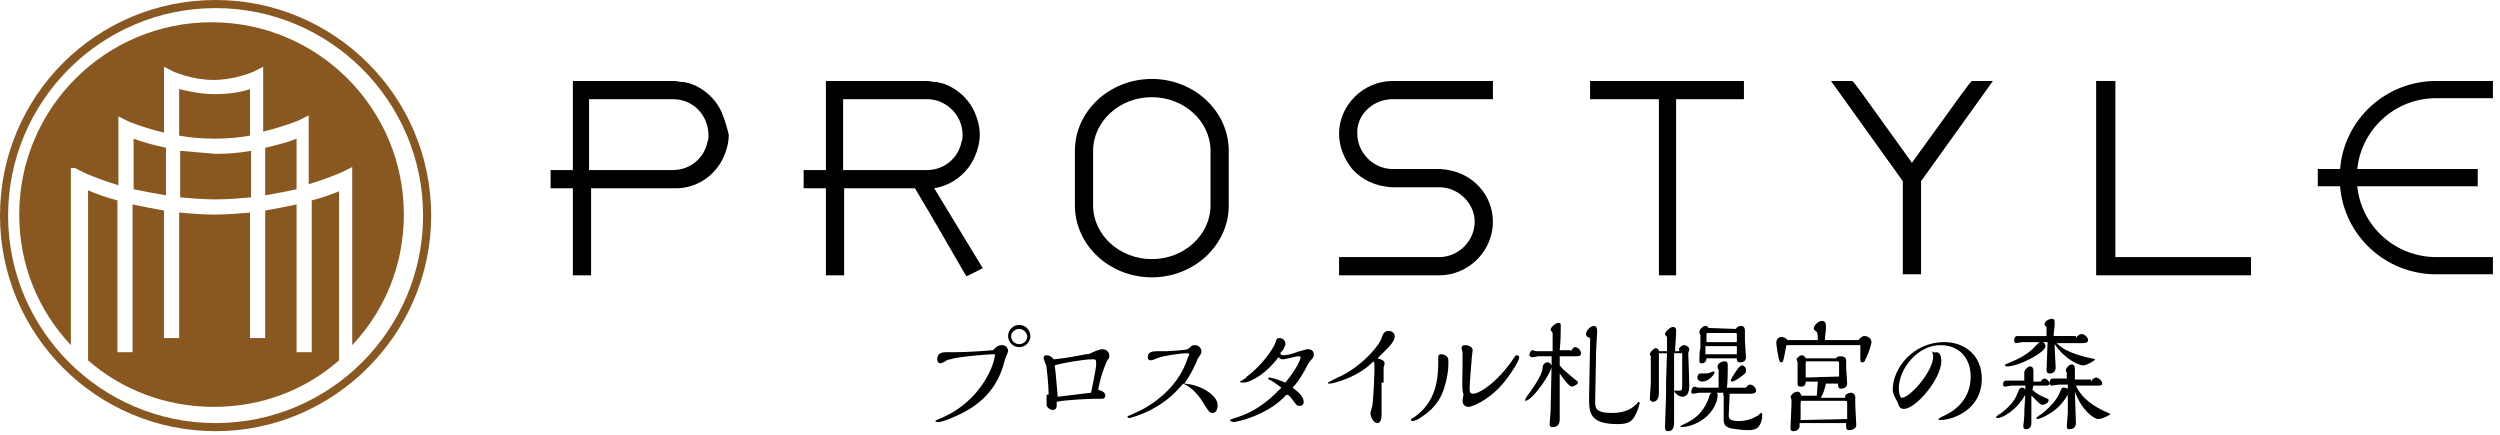
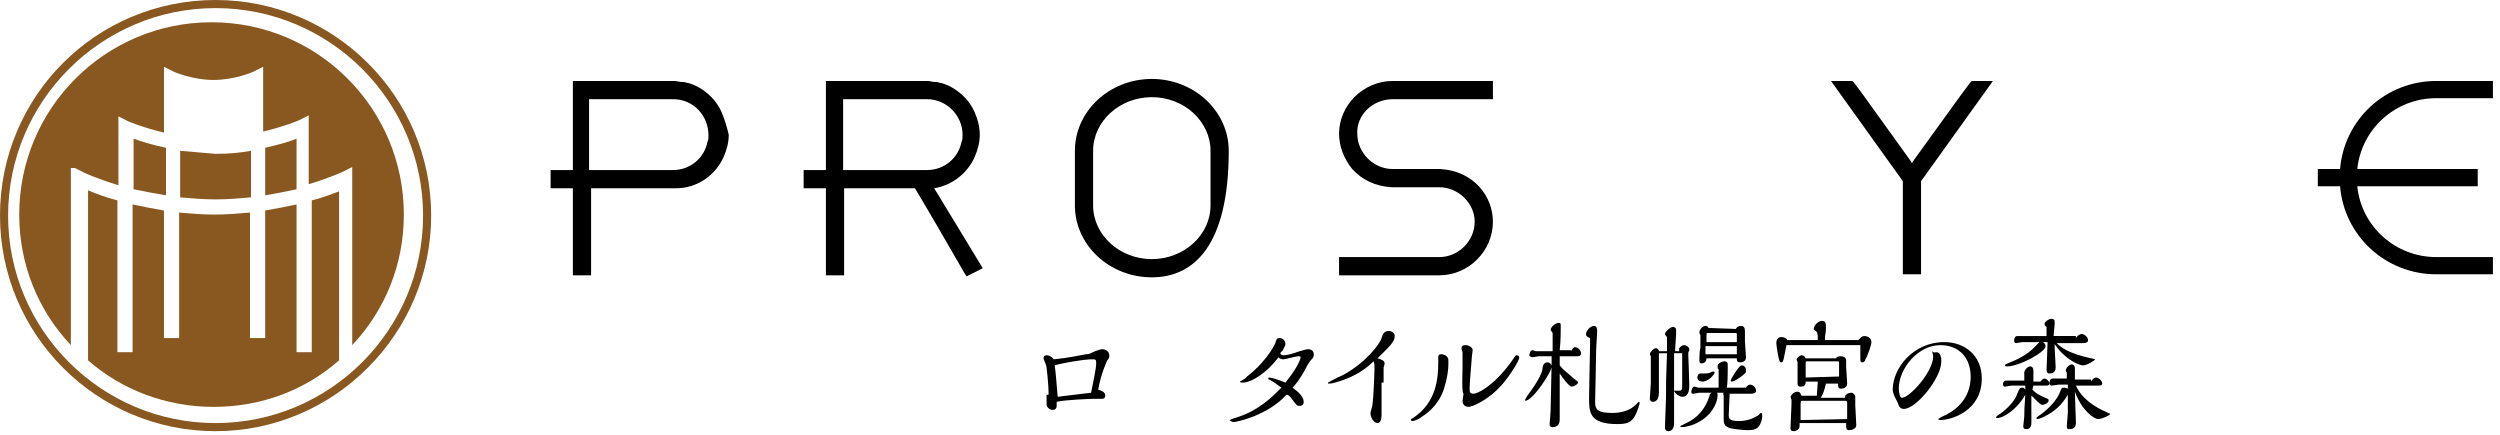
<svg xmlns="http://www.w3.org/2000/svg" version="1.1" id="Layer_1" x="0px" y="0px" viewBox="0 0 247 43" style="enable-background:new 0 0 247 43;" xml:space="preserve">
  <style type="text/css">
	.st0{fill:none;}
	.st1{fill:#895820;}
</style>
  <rect y="0" class="st0" width="246.3" height="42.7" />
  <path class="st1" d="M26.2,19.3c1.1-0.2,2.2-0.4,3.1-0.6v-5c-0.7,0.3-1.8,0.6-3.1,0.9V19.3z" />
-   <path class="st1" d="M24.7,8.8c-0.8,0.3-2.1,0.5-3.5,0.5S18.6,9,17.7,8.8v4.6c1.1,0.2,2.2,0.3,3.5,0.3c1.2,0,2.4-0.1,3.5-0.3V8.8z" />
  <path class="st1" d="M7.4,16.6l1,0.5c0,0,1.3,0.6,3.3,1.2v-6.8l1,0.5c0,0,1.4,0.6,3.5,1.1V6.6l1,0.5c0,0,1.8,0.8,3.9,0.8  S25,7.1,25,7.1l1-0.5v1.1V13c2.1-0.5,3.5-1.1,3.5-1.1l1-0.5v6.8c2-0.6,3.3-1.2,3.3-1.2l1-0.5v17.6c3.2-3.4,5.1-7.9,5.1-12.9  c0-10.5-8.5-19-19-19s-19,8.5-19,19c0,5,1.9,9.5,5.1,12.9V16.6H7.4z" />
  <path class="st1" d="M17.8,14.9v4.6c1.1,0.1,2.3,0.2,3.5,0.2s2.4-0.1,3.5-0.2v-4.6c-1.1,0.2-2.2,0.3-3.5,0.3  C20.1,15.1,18.9,15,17.8,14.9z" />
  <path class="st1" d="M16.4,19.3v-4.7C15,14.3,14,14,13.2,13.7v5C14.2,18.9,15.2,19.1,16.4,19.3z" />
  <path class="st1" d="M21.3,42.6C9.5,42.6,0,33,0,21.3C0,9.5,9.5,0,21.3,0C33,0,42.6,9.5,42.6,21.3C42.6,33,33,42.6,21.3,42.6z   M21.3,0.8C10,0.8,0.8,10,0.8,21.3S10,41.8,21.3,41.8s20.5-9.2,20.5-20.5S32.6,0.8,21.3,0.8z" />
  <path class="st1" d="M30.8,19.8v15h-1.5V20.2c-0.9,0.2-2,0.4-3.1,0.6v12.6h-1.5V21c-1.1,0.1-2.3,0.2-3.5,0.2s-2.4-0.1-3.5-0.2v12.4  h-1.5V20.8c-1.1-0.2-2.2-0.4-3.1-0.6v14.6h-1.5v-15c-1.2-0.3-2.2-0.7-2.9-1v16.8c3.3,2.9,7.7,4.6,12.4,4.6c4.8,0,9.1-1.7,12.4-4.6  V18.9C33,19.1,32,19.5,30.8,19.8z" />
-   <path d="M157.1,9.8h6.8v17.4h1.7V9.8h6.7V8h-15.2V9.8z" />
-   <path d="M209,8h-1.9v19.2h15.3v-1.8H209V8z" />
  <path d="M240.7,9.7h5.6V8h-5.6c-5,0-9.1,3.8-9.5,8.7H229v1.7h2.2c0.4,4.9,4.5,8.7,9.5,8.7h5.6v-1.7h-5.6c-4,0-7.4-3-7.8-7h11.9v-1.7  h-11.9C233.3,12.8,236.6,9.7,240.7,9.7z" />
  <path d="M194.8,8c-0.2,0.2-0.8,1-5.7,7.8l-0.2,0.3l-0.2-0.3C183.8,9,183.2,8.1,183,8h-2.1l7.1,9.9v9.2h0.9h0.9v-9.2l7.1-9.9  C196.9,8,194.8,8,194.8,8z" />
  <path d="M71.3,11.1c-0.6-1.4-1.9-2.5-3.3-2.9c-0.2,0-0.3-0.1-0.5-0.1h-0.1c-0.3,0-0.5-0.1-0.8-0.1h-0.1h-9.9v8.8h-2.2v1.8h2.2v8.6  h1.8v-8.6h8.2h0.1h0.1c2.1,0,3.9-1.3,4.7-3.1c0.3-0.7,0.5-1.4,0.5-2.2C71.8,12.5,71.6,11.8,71.3,11.1z M70,13.4c0,0.2,0,0.4-0.1,0.6  c-0.3,1.6-1.7,2.8-3.4,2.8h-0.1h-8.2v-7h8.2h0.1C68.5,9.8,70,11.4,70,13.4C70,13.3,70,13.3,70,13.4z" />
  <path d="M92.3,18.6c1.8-0.3,3.3-1.5,4-3.1c0.3-0.7,0.5-1.4,0.5-2.2s-0.2-1.5-0.5-2.2c-0.6-1.4-1.9-2.5-3.3-2.9  c-0.2,0-0.3-0.1-0.5-0.1h-0.1c-0.3,0-0.5-0.1-0.8-0.1h-0.1h-9.9v8.8h-2.2v1.8h2.2v8.6h1.8v-8.6h7c0.3,0.5,1.5,2.5,4.9,8.4l0.2,0.3  l1.6-0.8L92.3,18.6z M83.3,9.8h8.2h0.1c1.9,0,3.5,1.6,3.5,3.5c0,0,0,0,0,0.1c0,0.2,0,0.4-0.1,0.6c-0.3,1.6-1.7,2.8-3.4,2.8h-0.1  h-8.2V9.8z" />
-   <path d="M113.8,27.4c-4.2,0-7.6-3.2-7.6-7.1v-5.4c0-3.9,3.4-7.1,7.6-7.1s7.6,3.2,7.6,7.1v5.4C121.4,24.2,118,27.4,113.8,27.4z   M113.8,9.6c-3.2,0-5.8,2.4-5.8,5.3v5.4c0,2.9,2.6,5.3,5.8,5.3c3.2,0,5.8-2.4,5.8-5.3v-5.4C119.6,12,117,9.6,113.8,9.6z" />
+   <path d="M113.8,27.4c-4.2,0-7.6-3.2-7.6-7.1v-5.4c0-3.9,3.4-7.1,7.6-7.1s7.6,3.2,7.6,7.1C121.4,24.2,118,27.4,113.8,27.4z   M113.8,9.6c-3.2,0-5.8,2.4-5.8,5.3v5.4c0,2.9,2.6,5.3,5.8,5.3c3.2,0,5.8-2.4,5.8-5.3v-5.4C119.6,12,117,9.6,113.8,9.6z" />
  <path d="M137.6,9.8h9.9V8h-9.9c-2.9,0-5.3,2.4-5.3,5.2c0,1.3,0.5,2.5,1.3,3.5c1,1.1,2.3,1.7,3.9,1.8h4.7c1.9,0,3.5,1.6,3.5,3.4  c0,1.9-1.6,3.5-3.5,3.5h-9.9v1.8h9.9c2.9,0,5.3-2.4,5.3-5.3c0-1.3-0.5-2.5-1.3-3.4c-1-1.1-2.3-1.7-3.9-1.8h-4.7  c-1.9,0-3.5-1.6-3.5-3.5C134,11.4,135.6,9.8,137.6,9.8z" />
-   <path d="M99,34.1c0.4,0,0.6,0.3,0.6,0.6c0,0.1-0.3,0.7-0.3,0.8c-0.5,2-1.5,3.9-4.2,5.3c-0.6,0.3-1.9,0.9-2.4,0.9c0,0-0.3,0-0.3-0.1  c0,0,0.1-0.1,0.6-0.3c4-1.7,5.3-5.4,5.3-6.3c-1,0-4,0.3-4.4,0.5c-0.2,0-0.4,0.1-0.5,0.2c-0.2,0.1-0.4,0.2-0.5,0.2s-0.3-0.1-0.3-0.4  c0-0.6,0.4-0.7,0.9-0.7c1.3,0,2.2,0,4.6-0.2C98.4,34.3,98.6,34.1,99,34.1z M100.7,34.3c-0.6,0-1.1-0.5-1.1-1.1s0.5-1.1,1.1-1.1  s1.1,0.5,1.1,1.1C101.8,33.8,101.3,34.3,100.7,34.3z M100.7,32.5c-0.4,0-0.8,0.3-0.8,0.7s0.3,0.8,0.8,0.8c0.4,0,0.8-0.3,0.8-0.8  C101.4,32.8,101.1,32.5,100.7,32.5z" />
  <path d="M103.6,39c0-1.2-0.2-2.6-0.2-2.7c0-0.2-0.3-0.8-0.3-0.9c0-0.2,0.1-0.3,0.3-0.3c0.2,0,0.5,0.1,0.7,0.4  c0.9-0.1,1.1-0.1,3.2-0.5c0.4,0,0.4-0.1,0.9-0.3c0.3-0.1,0.5-0.2,0.7-0.2c0.4,0,0.7,0.3,0.7,0.6c0,0.2,0,0.3-0.2,0.5  c0,0-0.6,1.2-0.9,2.9c0.3,0.1,0.7,0.2,0.7,0.6c0,0,0,0.3-0.3,0.3c0,0-0.7,0-0.8,0c-0.3,0-2.9,0.1-3.7,0.3c0,0.2,0,0.3,0,0.4  c0,0.2-0.1,0.4-0.4,0.4s-0.6-0.3-0.6-0.5v-1H103.6z M108.3,36c0-0.1,0-0.1,0-0.2c0-0.3-0.1-0.3-0.4-0.3c-0.9,0-3.1,0.4-3.7,0.6  c0.1,0.5,0.2,2,0.3,3.1c1.6-0.2,2.5-0.3,3.3-0.4C107.9,38.3,108.3,36.4,108.3,36z" />
-   <path d="M120.3,40c0,0.1,0,0.8-0.5,0.8c-0.3,0-0.4-0.2-0.8-0.8c-0.5-0.9-1.2-1.7-2.1-2.1c-0.7,0.8-1.5,1.7-3.2,2.6  c-1.2,0.6-2.1,0.8-2.1,0.8c-0.1,0-0.2,0-0.2-0.1s0-0.1,0.3-0.2c1.1-0.5,1.8-0.8,3-1.8c1.8-1.5,2.4-3.1,2.6-3.7  c0-0.1,0.2-0.4,0.2-0.5s-0.3-0.1-0.3-0.1c-0.6,0-2.4,0.3-2.6,0.4c-0.6,0.2-0.7,0.3-0.9,0.3c-0.2,0-0.3-0.1-0.3-0.3  c0-0.5,0.4-0.6,0.9-0.6h0.9c0.1,0,2-0.1,2.1-0.2c0.1,0,0.3-0.2,0.4-0.3s0.3-0.1,0.4-0.1c0.3,0,0.6,0.3,0.6,0.6c0,0.2,0,0.2-0.4,0.8  c0,0.1-0.2,0.5-0.2,0.5c-0.5,1.1-0.9,1.6-1.1,1.9C118.7,38,120.3,39.1,120.3,40z" />
  <path d="M127.1,39c-1.9,2.1-5,2.7-5.2,2.7c-0.1,0-0.4-0.1-0.4-0.2c0,0,0.4-0.2,0.5-0.2c2.4-0.7,3.8-2.2,4.6-3  c-0.7-0.5-0.8-0.6-1.2-0.8c-0.1,0-0.1-0.1-0.1-0.1c0-0.1,0.1-0.1,0.1-0.1c0.2,0,0.9,0.2,1.6,0.5c1.3-1.6,1.5-2.4,1.5-2.5  s-0.1-0.1-0.2-0.1c-0.3,0-1.3,0.3-1.5,0.3c-0.1,0-0.3,0-0.5-0.2c-1,1.4-2.6,2.5-3.5,2.5c-0.1,0-0.3,0-0.3-0.1c0,0,0.6-0.3,0.7-0.5  c1.6-1.2,2.6-2.8,2.8-3.3c0.1-0.3,0.1-0.5,0.4-0.5s0.6,0.2,0.6,0.6c0,0.2-0.2,0.4-0.2,0.5s-0.3,0.3-0.3,0.4c0,0.1,0.1,0.2,0.3,0.2  c0.3,0,0.8-0.1,1.6-0.4c0.4-0.1,0.7-0.2,0.8-0.2c0.4,0,0.6,0.2,0.6,0.5c0,0.2,0,0.3-0.3,0.6c-0.2,0.2-0.5,0.8-0.6,1  c-0.5,0.9-0.9,1.4-1.2,1.7c0.4,0.3,1.1,0.8,1.1,1.4c0,0.1,0,0.4-0.4,0.4c-0.3,0-0.3-0.1-0.7-0.6C127.4,39.1,127.3,39,127.1,39  L127.1,39z" />
  <path d="M136.5,37.8c0,0.5,0,2.7,0,3.1c0,0.2,0,0.9-0.4,0.9s-0.7-0.6-0.7-1c0-0.1,0.2-0.7,0.2-0.8c0.1-0.7,0.2-3.1,0.2-3.6  c0-0.4,0-0.5-0.1-0.7c-0.5,0.5-1.6,1.5-3.8,2.1c-0.3,0.1-0.6,0.1-0.6,0.1c-0.1,0-0.1,0-0.1-0.1c0,0,1.1-0.6,1.4-0.7  c2.3-1.2,3.8-3.2,3.9-3.7c0.1-0.3,0.2-0.7,0.7-0.7c0.3,0,0.6,0.2,0.6,0.5c0,0.6-0.6,1.1-1.7,2.2c0.3,0.1,0.7,0.2,0.7,0.5  c0,0.1-0.1,0.4-0.1,0.4v1.5H136.5z" />
  <path d="M139.4,41.5c0-0.1,0-0.1,0.2-0.2c2.3-1.5,2.5-3.9,2.5-5.5c0-0.1,0-0.4,0-0.5s0-0.3,0.3-0.3s0.7,0.2,0.7,0.6  c0,0.1,0,0.3,0,0.4c0,1.2-0.5,2.6-0.5,2.6c-0.6,1.6-1.7,2.3-2.3,2.7c-0.1,0.1-0.6,0.3-0.7,0.3C139.6,41.6,139.4,41.6,139.4,41.5z   M144.5,36.1c0-0.1,0-1.3,0-1.3s-0.1-0.3-0.1-0.4c0-0.2,0.1-0.3,0.4-0.3s0.7,0.2,0.7,0.5c0,0.1-0.1,0.7-0.1,0.9  c-0.1,1.3-0.2,2.4-0.2,2.9c0,0.3,0,0.5,0.4,0.5c0.3,0,1.8-0.6,3.6-3c0.1-0.1,0.5-0.8,0.6-0.8c0,0,0.3,0,0.3,0.2c0,0.4-1,1.9-1.7,2.7  c-1.4,1.6-3,2.2-3.3,2.2c-0.2,0-0.6-0.1-0.6-0.6c0-0.1,0.1-0.6,0.1-0.7C144.4,38.9,144.5,36.7,144.5,36.1z" />
  <path d="M150.7,39.6C150.6,39.6,150.6,39.6,150.7,39.6c-0.1-0.1,0.1-0.3,0.2-0.5c1.2-1.6,1.5-2.4,1.5-2.7c0-0.2,0.1-0.6,0.5-0.6  c0.2,0,0.4,0.2,0.4,0.4C153.3,36.8,151.4,39.6,150.7,39.6z M155.2,34.7c0.1-0.1,0.2-0.4,0.4-0.4c0.3,0,0.6,0.3,0.6,0.6  s-0.2,0.3-0.5,0.3h-1.6c0,0.2,0,0.7,0,0.9c0.3,0.4,0.6,0.6,1.4,1.3c0.4,0.3,0.4,0.3,0.4,0.4c0,0.2-0.5,0.4-0.6,0.4  c-0.3,0-1-1-1.2-1.3c0,1.6,0,3.8,0,4.5c0,0.2,0,0.8-0.7,0.8c-0.1,0-0.3,0-0.3-0.3c0-0.1,0.1-1.1,0.1-1.3l0.1-4.7c0-0.3,0-0.3,0-0.7  H152c-0.1,0-0.5,0.1-0.6,0.1s-0.3-0.1-0.3-0.2c0-0.1,0.1-0.5,0.3-0.5c0.1,0,0.3,0.1,0.4,0.1h1.6c0-0.5,0-1.3,0-1.8l-0.2-0.3  c0-0.3,0.5-0.7,0.8-0.7c0.2,0,0.2,0.1,0.2,0.3c0,0,0,0.1,0,0.3s0,1.2-0.1,2.1h1.1V34.7z M156.7,33c0-0.3,0.4-0.8,0.8-0.8  c0.3,0,0.3,0.4,0.3,0.6s-0.1,1.5-0.1,1.8c0,0.9-0.1,4.4-0.1,5c0,0.7,0,1.2,1.7,1.2c0.8,0,1.7-0.2,2.3-0.8c0.1-0.1,0.3-0.3,0.3-0.3  c0.1,0,0.1,0.1,0.1,0.1c0,0.1-0.2,0.9-0.6,1.5c-0.3,0.4-0.6,0.6-1.6,0.6c-2.8,0-2.8-1.2-2.8-2.6c0-0.7,0.1-4.9,0.1-5.3  c0-0.3,0-0.4,0-0.6C156.8,33.3,156.7,33.2,156.7,33z" />
  <path d="M165.9,34.4c0.2-0.2,0.3-0.3,0.5-0.3s0.5,0.2,0.5,0.4v0.1c-0.1,0.2-0.1,0.2-0.1,0.4c0,0.1,0.1,2.5,0.1,3  c0,0.4,0,1.2-0.7,1.2c-0.3,0-0.8-0.4-0.8-0.6c0,0,0,0,0.1,0c0,0,0.3,0,0.4,0c0.3,0,0.3-0.1,0.3-0.7v-2.3c0-0.4,0-0.5,0-0.7h-0.1  h-0.7c0,0.6,0,1.1,0,1.6v1.9c0,0.5,0,2.8,0,3.3c0,0.3,0,0.9-0.6,0.9c-0.3,0-0.3-0.3-0.3-0.4c0-0.4,0.1-2.4,0.1-2.9  c0-1.5,0-1.8,0.1-4.4h-0.8c0,0.6,0,3,0,3.9c0,0.8-0.4,0.9-0.6,0.9c-0.1,0-0.3-0.1-0.3-0.3s0.1-1.3,0.1-1.5c0-0.3,0-0.8,0-1.6  c0-0.2,0-1.1,0-1.1L163,35c0-0.2,0.4-0.6,0.6-0.6c0.1,0,0.3,0.1,0.3,0.3h0.8c0-0.1,0-0.7,0-0.8s0-0.5,0-0.6c0,0-0.2-0.2-0.2-0.3  c0-0.2,0.5-0.7,0.8-0.7c0,0,0.3,0,0.3,0.3c0,0,0,0.3,0,0.4c0,0.3-0.1,1.3-0.1,1.7h0.4L165.9,34.4L165.9,34.4z M168.9,39.1  c0-0.2,0.3-0.4,0.5-0.4s0.3,0.1,0.3,0.3c0,1-0.8,2.1-1.7,2.6c-0.8,0.5-1.6,0.6-1.8,0.6c0,0-0.2,0-0.2-0.1c0,0,0.4-0.2,0.6-0.3  C167.7,41.3,168.5,40.4,168.9,39.1C168.9,39.2,168.9,39.2,168.9,39.1z M170.9,38.7c0,0.2-0.1,2.1-0.1,2.3c0,0.3,0,0.6,1,0.6  c0.7,0,1.3-0.2,1.8-0.5c0.1,0,0.3-0.3,0.4-0.3s0.1,0.1,0.1,0.1c0,0.1,0,0.2,0,0.4c-0.2,1-0.6,1.2-1.4,1.2c-0.5,0-1.3-0.1-1.8-0.2  c-0.5-0.2-0.6-0.4-0.6-0.9c0-0.3,0-2,0-2.3c0,0-0.1-0.2,0-0.3h-2.4c-0.1,0-0.5,0.1-0.6,0.1s-0.2,0-0.2-0.2c0-0.1,0.1-0.5,0.3-0.5  c0.1,0,0.3,0.1,0.4,0.1c0.1,0,1.7,0,2,0v-0.4c0-0.3,0-0.9,0-1.4c-0.1-0.1-0.1-0.1-0.1-0.3c0-0.3,0.4-0.5,0.7-0.5  c0.2,0,0.3,0.1,0.3,0.3c0,0.1,0,0.5,0,0.6c0,0.2,0,1.4-0.1,1.7h1.9c0.1-0.2,0.3-0.3,0.4-0.3c0.3,0,0.6,0.3,0.6,0.6  c0,0.2-0.2,0.3-0.5,0.3h-2.1L170.9,38.7L170.9,38.7z M169,36.8c0,0,0.2-0.1,0.3-0.1c0,0,0.1,0,0.1,0.1c0,0.2-0.6,0.9-1.2,0.9  c-0.2,0-0.5-0.1-0.5-0.4c0-0.2,0.1-0.4,0.3-0.4c0,0,0.2,0,0.3,0C168.6,36.9,168.8,36.9,169,36.8z M171.5,32.5  c0.1-0.2,0.3-0.3,0.5-0.3c0.3,0,0.4,0.2,0.4,0.5v0.2c0,0.2,0,0.3,0,0.8c0,0.2,0.1,1.4,0.1,1.6c0,0.5-0.5,0.5-0.6,0.5  c-0.3,0-0.3-0.2-0.3-0.4h-3c0,0.4-0.3,0.5-0.5,0.5s-0.2-0.2-0.2-0.3c0-0.2,0-1,0.1-1.2c0-0.4,0-1,0-1.3c-0.1-0.1-0.1-0.3-0.1-0.3  c0-0.2,0.3-0.6,0.6-0.6c0.1,0,0.2,0,0.3,0.2L171.5,32.5L171.5,32.5z M171.6,33.8V33c0-0.1-0.1-0.1-0.1-0.1h-2.8  c-0.1,0-0.1,0.1-0.1,0.2v0.7C168.6,33.8,171.6,33.8,171.6,33.8z M171.6,35v-0.8h-3.1v0.5c0,0,0,0.2,0,0.3H171.6z M172.4,36.9  c-0.2,0.2-1,0.8-1.3,0.8c0,0-0.1,0-0.1-0.1c0-0.2,0.7-1.2,0.8-1.3s0.2-0.2,0.3-0.2c0.2,0,0.4,0.2,0.4,0.4  C172.5,36.8,172.5,36.8,172.4,36.9z" />
  <path d="M183.6,33.6c0.3-0.3,0.4-0.4,0.6-0.4c0.3,0,0.7,0.2,0.7,0.6c0,0.2-0.3,1.2-0.6,1.7c0,0.1-0.1,0.3-0.3,0.3s-0.2-0.1-0.2-0.5  c0-0.2,0-1,0-1.2h-7.3c-0.3,1.5-0.3,1.7-0.5,1.7s-0.2-0.2-0.2-0.2c-0.1-0.2-0.3-1.5-0.3-1.7c0-0.4,0.2-0.6,0.5-0.6  c0.2,0,0.5,0.1,0.6,0.3h3c0-0.1,0-0.7-0.1-0.8s-0.3-0.2-0.3-0.3c0-0.4,0.5-0.8,0.8-0.8s0.4,0.2,0.4,0.5v0.3c0,0.3-0.1,0.6-0.1,1.1  C180.3,33.6,183.6,33.6,183.6,33.6z M182.3,39.1c0.2-0.3,0.6-0.3,0.6-0.3c0.2,0,0.4,0.2,0.4,0.4v0.2c0,0.1,0,0.2,0,0.6  c0,0.3,0.1,1.7,0.1,2c0,0.4-0.5,0.5-0.7,0.5c-0.3,0-0.3-0.2-0.3-0.5c0-0.1,0-0.1,0-0.2h-4.6v0.3c0,0.3-0.3,0.5-0.6,0.5  s-0.3-0.2-0.3-0.3c0-0.3,0.1-2,0.1-2.4c0-0.1,0-0.3,0-0.4l-0.1-0.3c0.2-0.4,0.5-0.5,0.7-0.5c0.3,0,0.3,0.3,0.4,0.4h1.5  c0-0.2,0.1-1.2,0.1-1.4h-1.2c0,0.2,0,0.5-0.5,0.5c-0.3,0-0.3-0.2-0.3-0.3c0-0.3,0-1.5,0-1.8c0-0.1,0-0.3,0-0.3l-0.1-0.3  c0-0.1,0.3-0.4,0.5-0.4s0.3,0.1,0.4,0.3h3c0.1-0.2,0.3-0.2,0.5-0.2s0.5,0.1,0.5,0.4c0,0.1,0,0.1,0,0.2c0,0.1,0,0.1,0,0.5  c0,0.2,0.1,1.3,0.1,1.6c0,0.4-0.4,0.5-0.6,0.5c-0.3,0-0.3-0.2-0.3-0.5h-1.2c-0.1,0.5-0.3,1.1-0.5,1.4h2.4L182.3,39.1L182.3,39.1z   M182.5,41.4v-0.2c0-0.2,0-1.2,0-1.4c0-0.1,0-0.2-0.2-0.2H178c-0.1,0-0.1,0.2-0.1,0.3v0.8c0,0.1,0,0.6,0,0.8L182.5,41.4L182.5,41.4z   M181.7,37.2c0-0.2,0-1.3,0-1.4c0-0.1-0.1-0.1-0.2-0.1h-3c-0.1,0-0.1,0.1-0.1,0.2v1c0,0,0,0.3,0,0.4L181.7,37.2L181.7,37.2z" />
  <path d="M191.3,34.8c0.5,0,0.5,0.7,0.5,0.9c0,1.7-2.5,4.7-3.7,4.7c-0.4,0-0.5-0.3-0.6-0.6c-0.1-0.2-0.2-0.4-0.3-0.6  c-0.1-0.2-0.2-0.5-0.2-0.7c0-2.1,2-4.7,5.1-4.7c2,0,3.7,1.3,3.7,3.6c0,3.2-3,4.1-4.1,4.1c0,0-0.2,0-0.2-0.1l0.3-0.2  c2.9-1.2,2.9-3.5,2.9-4c0-1.8-1.1-3.1-3-3.1c-2.2,0-4.1,2.3-4.1,4.3c0,0.3,0.1,0.9,0.3,0.9c0.8,0,3.1-2.6,3.1-4.1  c0-0.1-0.1-0.4-0.1-0.5C191.1,34.9,191.2,34.8,191.3,34.8z" />
  <path d="M200.8,38.5c0.4,0.4,0.6,0.5,1.5,0.9c0.1,0,0.1,0.1,0.1,0.2c0,0.2-0.4,0.4-0.6,0.4c-0.3,0-0.9-0.8-1.1-0.9v0.6  c0,0.3,0,1.8,0,2.1c0,0.4-0.2,0.6-0.5,0.6c-0.1,0-0.3,0-0.3-0.3c0-0.1,0.1-0.8,0.1-1c0-0.5,0-0.7,0.1-2.1c-0.9,1.6-2.3,2.3-2.7,2.3  c-0.1,0-0.2,0-0.2-0.1c0,0,0.3-0.3,0.4-0.3c1.1-0.8,1.6-1.6,1.7-2c0.2-0.4,0.2-0.6,0.5-0.6c0.2,0,0.2,0.1,0.3,0.2v-0.4h-1.4  c-0.1,0-0.5,0.1-0.6,0.1c-0.2,0-0.2-0.2-0.2-0.3s0.1-0.3,0.3-0.3c0.1,0,0.4,0,0.4,0h1.4c0-0.4,0-0.5,0-0.6c0,0,0,0,0-0.2  s0.3-0.6,0.6-0.6c0.2,0,0.3,0.2,0.3,0.4c0,0,0,0.2,0,0.3s0,0.2,0,0.8h0.7c0.1-0.1,0.2-0.3,0.4-0.3s0.5,0.3,0.5,0.5s-0.3,0.2-0.4,0.2  c-0.1,0-0.9,0-1.2,0L200.8,38.5L200.8,38.5z M205.1,33.4c0.2-0.3,0.4-0.4,0.6-0.4s0.6,0.3,0.6,0.6s-0.3,0.3-0.7,0.3  c-0.3,0-2,0-2.4,0c0.4,0.4,1.1,1,3.4,1.5c0.1,0,0.4,0.1,0.4,0.1c0,0.1-0.8,0.6-1.2,0.6S204,35.5,203,34v0.3c0,0.3,0.1,1.7,0.1,2  c0,0.6-0.5,0.6-0.6,0.6c-0.2,0-0.3-0.1-0.3-0.4c0-0.2,0.1-2.3,0.1-2.7h-0.5c0.3,0.1,0.3,0.4,0.3,0.4c0,0.6-2.6,2-3.8,2  c-0.1,0-0.2,0-0.2-0.1s0-0.1,0.5-0.3s1.7-0.7,2.5-1.6c0.3-0.3,0.3-0.3,0.4-0.4h-1.7c-0.1,0-0.5,0.1-0.6,0.1c-0.2,0-0.2-0.2-0.2-0.3  c0-0.2,0.1-0.4,0.3-0.4c0.1,0,0.3,0,0.4,0c0,0,2.3,0,2.5,0c0-0.1,0-0.8,0-0.9c-0.1-0.1-0.2-0.1-0.2-0.3s0.4-0.5,0.7-0.5  s0.3,0.2,0.3,0.3c0,0.1,0,0.1,0,0.2c0,0.3-0.1,0.9-0.1,1.2h2.2V33.4z M206.6,37.7c0.1-0.2,0.3-0.4,0.5-0.4s0.6,0.3,0.6,0.6  c0,0.2-0.3,0.2-0.5,0.2c-0.3,0-1.7,0-2.1,0c0.6,1.3,1.8,2.1,3.2,2.7c0.2,0.1,0.2,0.1,0.2,0.1c0,0.1-0.8,0.5-1.2,0.5  s-1.6-0.8-2.3-2.7c0,0.5,0.1,2.8,0.1,3s0,0.7-0.6,0.7c-0.2,0-0.3,0-0.3-0.3c0-0.2,0.1-1.1,0.1-1.3c0-0.3,0-1.5,0-1.8  c-0.6,1-1.2,1.6-2.4,2.2c-0.2,0.1-0.5,0.2-0.6,0.2c0,0-0.1,0-0.1-0.1s0.1-0.1,0.2-0.2c0.5-0.3,1.7-1.3,2.1-2.3  c0.2-0.5,0.2-0.5,0.4-0.5c0.3,0,0.3,0.1,0.4,0.1V38h-0.9c-0.1,0-0.6,0.1-0.7,0.1c-0.1,0-0.2-0.1-0.2-0.3s0.1-0.4,0.3-0.4  c0.1,0,0.7,0,0.8,0h0.6v-0.1c0-0.1,0-0.4,0-0.5c-0.1-0.1-0.1-0.1-0.1-0.2c0-0.2,0.3-0.6,0.6-0.6c0,0,0.3,0,0.3,0.4c0,0,0,0.3,0,0.4  c0,0.3,0,0.5,0,0.7h1.6L206.6,37.7L206.6,37.7z" />
</svg>